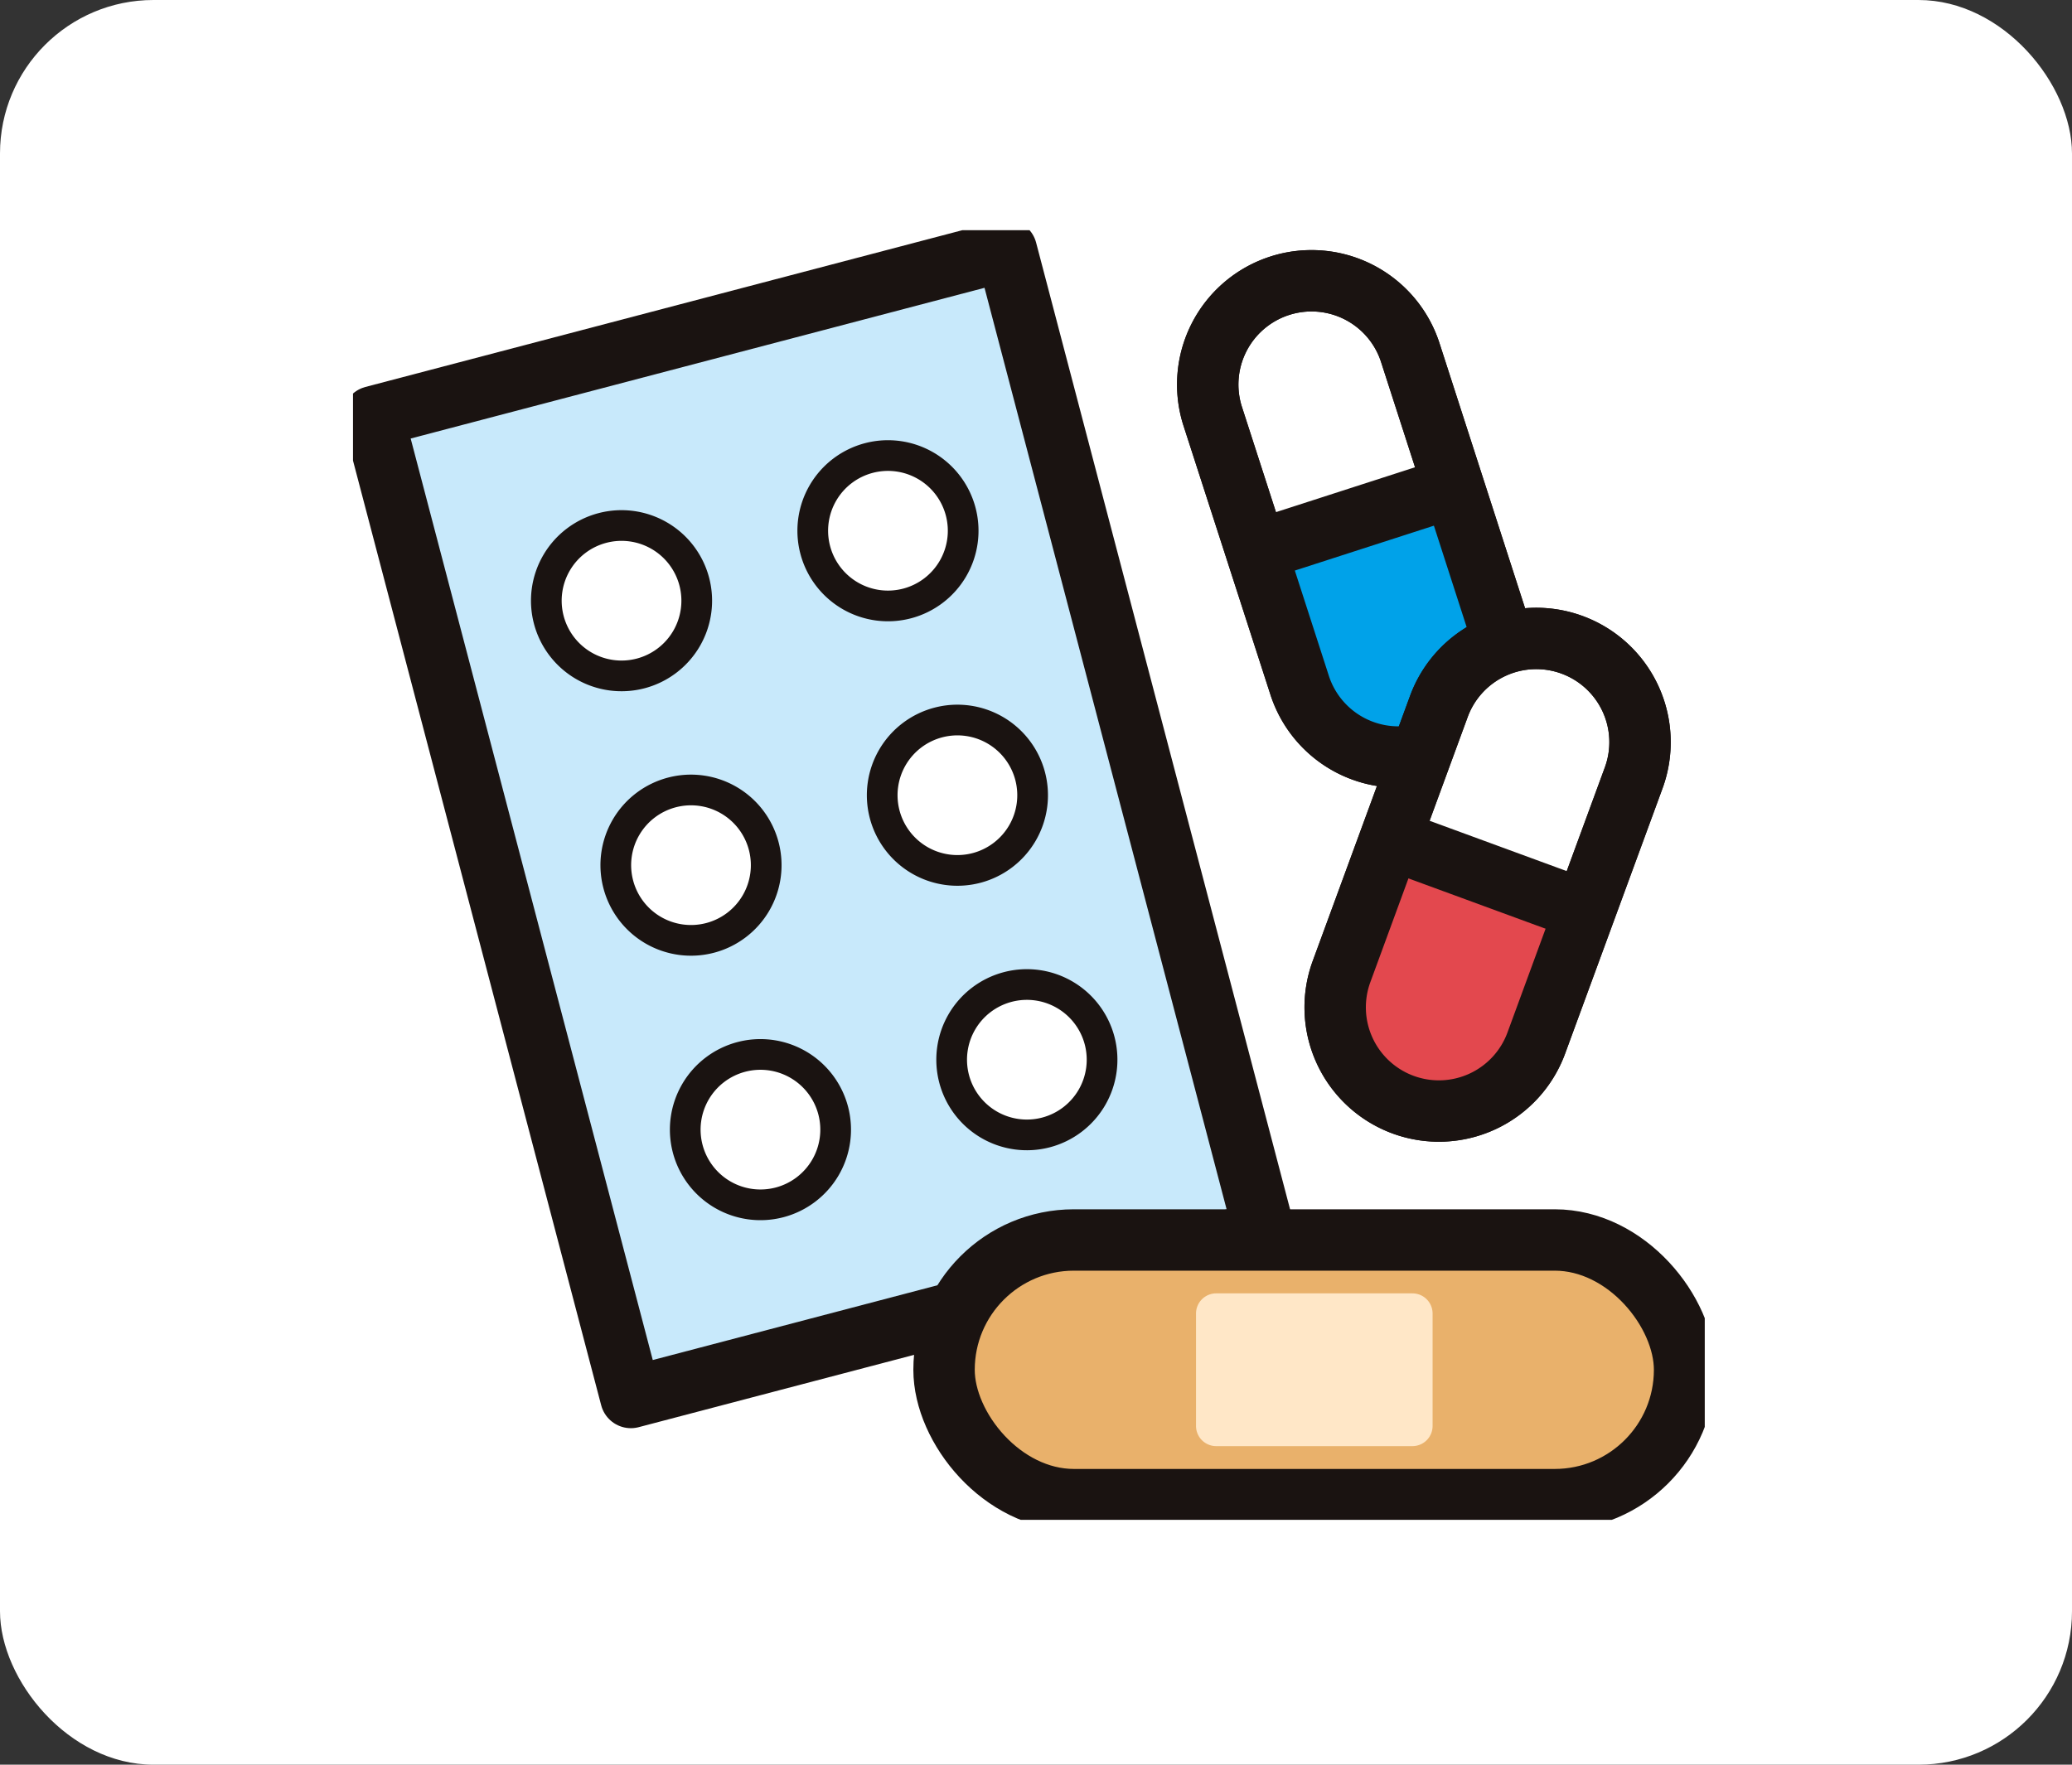
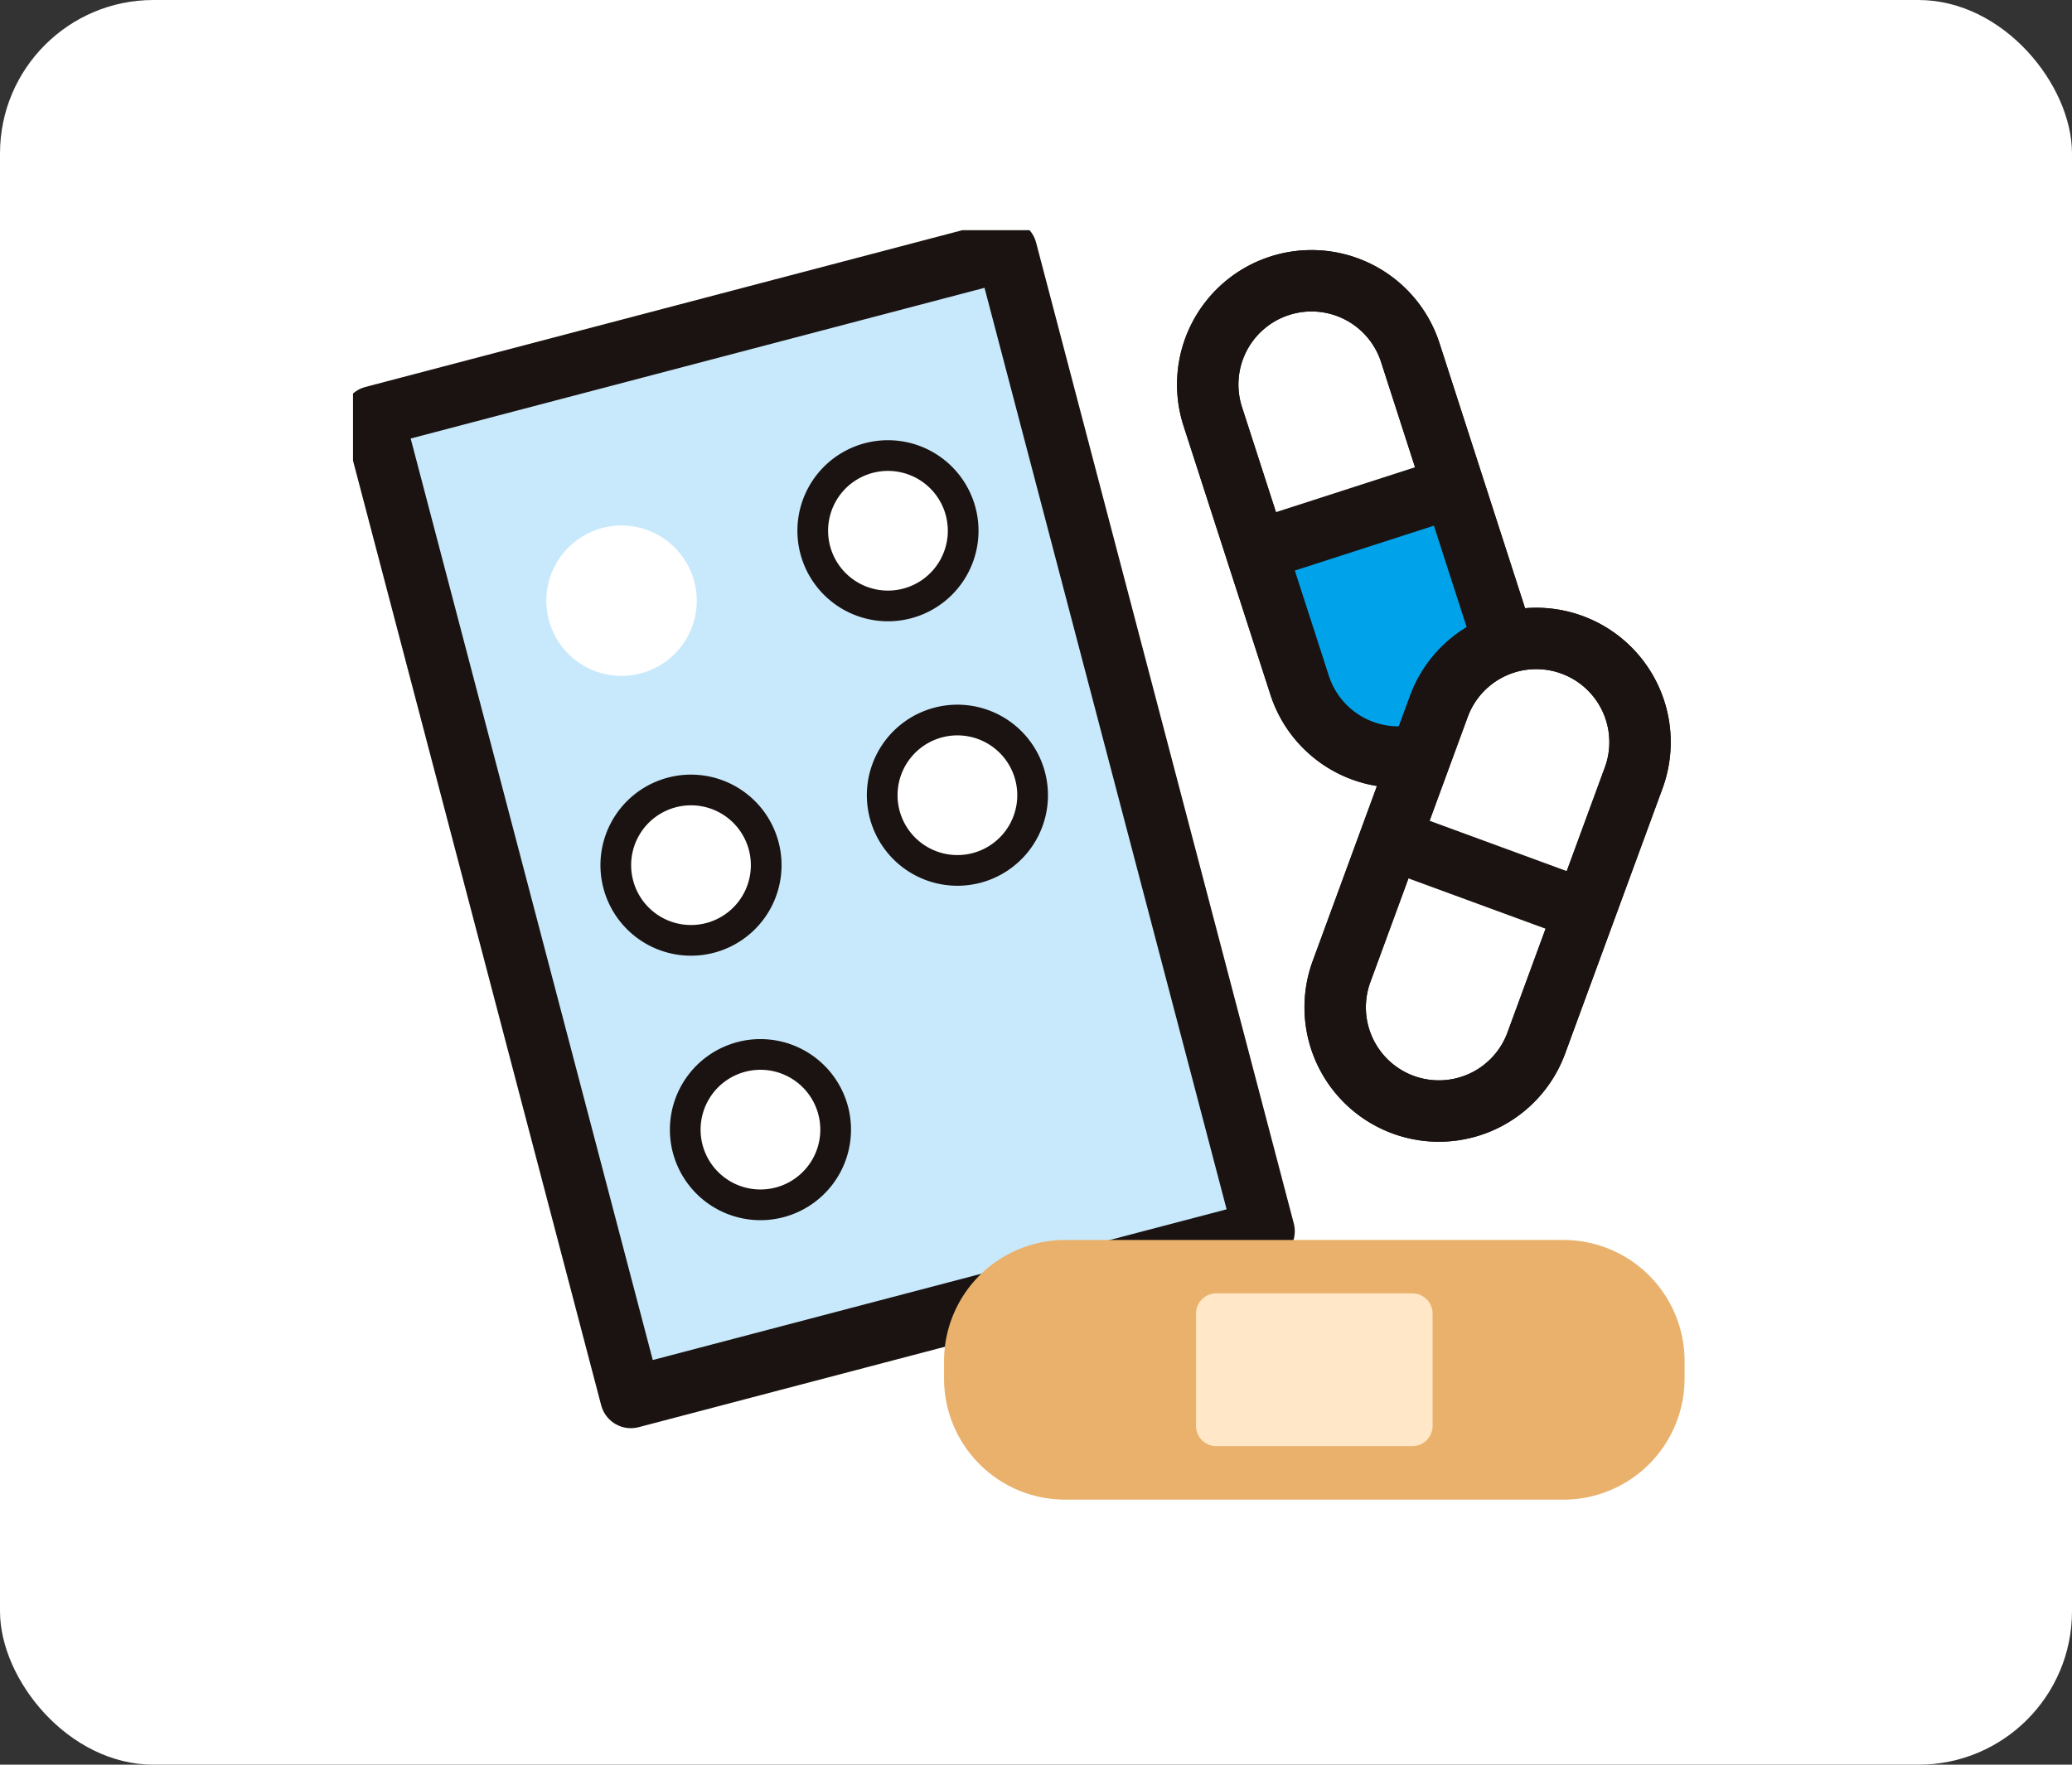
<svg xmlns="http://www.w3.org/2000/svg" width="135" height="115" viewBox="0 0 135 115">
  <rect x="0" y="0" width="135" height="115" fill="#333333" stroke="none" />
  <defs>
    <clipPath id="clip-path">
      <rect id="長方形_546" data-name="長方形 546" width="88.073" height="84.043" fill="none" />
    </clipPath>
  </defs>
  <g id="グループ_2772" data-name="グループ 2772" transform="translate(-482 -2619)">
    <rect id="長方形_557" data-name="長方形 557" width="135" height="115" rx="10" transform="translate(482 2619)" fill="#fff" />
    <g id="グループ_1172" data-name="グループ 1172" transform="translate(505 2634)">
      <rect id="長方形_543" data-name="長方形 543" width="42.665" height="66.101" transform="matrix(0.967, -0.254, 0.254, 0.967, 1.315, 12.151)" fill="#c8e9fb" />
      <g id="グループ_1171" data-name="グループ 1171">
        <g id="グループ_1170" data-name="グループ 1170" clip-path="url(#clip-path)">
          <rect id="長方形_544" data-name="長方形 544" width="42.665" height="66.101" transform="matrix(0.967, -0.254, 0.254, 0.967, 1.315, 12.151)" fill="none" stroke="#1a1311" stroke-linecap="round" stroke-linejoin="round" stroke-width="4" />
          <path id="パス_1670" data-name="パス 1670" d="M28.792,32.913a4.9,4.9,0,1,1-5.979-3.492,4.9,4.9,0,0,1,5.979,3.492" transform="translate(-6.558 -10.015)" fill="#fff" />
-           <path id="パス_1671" data-name="パス 1671" d="M28.792,32.913a4.9,4.9,0,1,1-5.979-3.492A4.9,4.9,0,0,1,28.792,32.913Z" transform="translate(-6.558 -10.015)" fill="none" stroke="#1a1311" stroke-linecap="round" stroke-linejoin="round" stroke-width="2" />
          <path id="パス_1672" data-name="パス 1672" d="M55.185,25.982a4.9,4.9,0,1,1-5.979-3.492,4.9,4.9,0,0,1,5.979,3.492" transform="translate(-15.592 -7.643)" fill="#fff" />
          <path id="パス_1673" data-name="パス 1673" d="M55.185,25.982a4.9,4.9,0,1,1-5.979-3.492A4.9,4.9,0,0,1,55.185,25.982Z" transform="translate(-15.592 -7.643)" fill="none" stroke="#1a1311" stroke-linecap="round" stroke-linejoin="round" stroke-width="2" />
          <path id="パス_1674" data-name="パス 1674" d="M35.673,59.117a4.9,4.9,0,1,1-5.979-3.492,4.9,4.9,0,0,1,5.979,3.492" transform="translate(-8.913 -18.985)" fill="#fff" />
          <path id="パス_1675" data-name="パス 1675" d="M35.673,59.117a4.9,4.9,0,1,1-5.979-3.492A4.9,4.9,0,0,1,35.673,59.117Z" transform="translate(-8.913 -18.985)" fill="none" stroke="#1a1311" stroke-linecap="round" stroke-linejoin="round" stroke-width="2" />
          <path id="パス_1676" data-name="パス 1676" d="M62.065,52.187a4.9,4.9,0,1,1-5.979-3.492,4.9,4.9,0,0,1,5.979,3.492" transform="translate(-17.947 -16.613)" fill="#fff" />
          <path id="パス_1677" data-name="パス 1677" d="M62.065,52.187a4.9,4.9,0,1,1-5.979-3.492A4.9,4.9,0,0,1,62.065,52.187Z" transform="translate(-17.947 -16.613)" fill="none" stroke="#1a1311" stroke-linecap="round" stroke-linejoin="round" stroke-width="2" />
          <path id="パス_1678" data-name="パス 1678" d="M42.553,85.321a4.9,4.9,0,1,1-5.979-3.492,4.9,4.9,0,0,1,5.979,3.492" transform="translate(-11.268 -27.954)" fill="#fff" />
          <path id="パス_1679" data-name="パス 1679" d="M42.553,85.321a4.9,4.9,0,1,1-5.979-3.492A4.9,4.9,0,0,1,42.553,85.321Z" transform="translate(-11.268 -27.954)" fill="none" stroke="#1a1311" stroke-linecap="round" stroke-linejoin="round" stroke-width="2" />
-           <path id="パス_1680" data-name="パス 1680" d="M68.946,78.391A4.9,4.9,0,1,1,62.967,74.9a4.9,4.9,0,0,1,5.979,3.492" transform="translate(-20.303 -25.582)" fill="#fff" />
-           <path id="パス_1681" data-name="パス 1681" d="M68.946,78.391A4.9,4.9,0,1,1,62.967,74.9,4.9,4.9,0,0,1,68.946,78.391Z" transform="translate(-20.303 -25.582)" fill="none" stroke="#1a1311" stroke-linecap="round" stroke-linejoin="round" stroke-width="2" />
          <path id="パス_1682" data-name="パス 1682" d="M99.17,35.722h0a6.76,6.76,0,0,1-8.51-4.356L85,13.851A6.76,6.76,0,0,1,97.872,9.7l5.654,17.515a6.759,6.759,0,0,1-4.356,8.51" transform="translate(-28.984 -1.716)" fill="#fff" />
          <path id="パス_1683" data-name="パス 1683" d="M99.17,35.722h0a6.76,6.76,0,0,1-8.51-4.356L85,13.851A6.76,6.76,0,0,1,97.872,9.7l5.654,17.515A6.759,6.759,0,0,1,99.17,35.722Z" transform="translate(-28.984 -1.716)" fill="none" stroke="#1a1311" stroke-linecap="round" stroke-linejoin="round" stroke-width="4" />
          <path id="パス_1684" data-name="パス 1684" d="M100.812,42.715A6.757,6.757,0,0,1,92.3,38.361L89.473,29.6l12.865-4.15,2.828,8.761a6.75,6.75,0,0,1-4.354,8.5" transform="translate(-30.626 -8.711)" fill="#00a2e9" />
          <path id="パス_1685" data-name="パス 1685" d="M99.17,35.722h0a6.76,6.76,0,0,1-8.51-4.356L85,13.851A6.76,6.76,0,0,1,97.872,9.7l5.654,17.515A6.759,6.759,0,0,1,99.17,35.722Z" transform="translate(-28.984 -1.716)" fill="none" stroke="#1a1311" stroke-linecap="round" stroke-linejoin="round" stroke-width="4" />
          <line id="線_475" data-name="線 475" y1="3.923" x2="12.152" transform="translate(59.205 16.854)" fill="none" stroke="#1a1311" stroke-linecap="round" stroke-linejoin="round" stroke-width="4" />
          <path id="パス_1686" data-name="パス 1686" d="M101.728,70.836h0a6.76,6.76,0,0,1-4.017-8.676l6.342-17.278a6.76,6.76,0,0,1,12.692,4.659L110.4,66.819a6.76,6.76,0,0,1-8.676,4.017" transform="translate(-33.304 -13.846)" fill="#fff" />
          <path id="パス_1687" data-name="パス 1687" d="M101.728,70.836h0a6.76,6.76,0,0,1-4.017-8.676l6.342-17.278a6.76,6.76,0,0,1,12.692,4.659L110.4,66.819A6.76,6.76,0,0,1,101.728,70.836Z" transform="translate(-33.304 -13.846)" fill="none" stroke="#1a1311" stroke-linecap="round" stroke-linejoin="round" stroke-width="4" />
-           <path id="パス_1688" data-name="パス 1688" d="M113.575,64.983l-3.17,8.636a6.757,6.757,0,1,1-12.687-4.657l3.17-8.642Z" transform="translate(-33.305 -20.647)" fill="#e3484e" />
          <path id="パス_1689" data-name="パス 1689" d="M101.728,70.836h0a6.76,6.76,0,0,1-4.017-8.676l6.342-17.278a6.76,6.76,0,0,1,12.692,4.659L110.4,66.819A6.76,6.76,0,0,1,101.728,70.836Z" transform="translate(-33.304 -13.846)" fill="none" stroke="#1a1311" stroke-linecap="round" stroke-linejoin="round" stroke-width="4" />
          <line id="線_476" data-name="線 476" x2="11.987" y2="4.4" transform="translate(67.931 39.805)" fill="none" stroke="#1a1311" stroke-linecap="round" stroke-linejoin="round" stroke-width="4" />
          <path id="パス_1690" data-name="パス 1690" d="M98.906,116.975H66.442a7.892,7.892,0,0,1-7.892-7.892v-1.137a7.893,7.893,0,0,1,7.892-7.892H98.906a7.893,7.893,0,0,1,7.892,7.892v1.137a7.892,7.892,0,0,1-7.892,7.892" transform="translate(-20.041 -34.248)" fill="#e9b16b" />
-           <rect id="長方形_545" data-name="長方形 545" width="48.249" height="16.921" rx="8.461" transform="translate(38.509 65.806)" fill="none" stroke="#1a1311" stroke-linecap="round" stroke-linejoin="round" stroke-width="4" />
          <path id="パス_1691" data-name="パス 1691" d="M97.61,115.3H84.826a1.315,1.315,0,0,1-1.315-1.315v-7.325a1.315,1.315,0,0,1,1.315-1.315H97.61a1.315,1.315,0,0,1,1.315,1.315v7.325A1.315,1.315,0,0,1,97.61,115.3" transform="translate(-28.585 -36.06)" fill="#ffe7c7" />
        </g>
      </g>
    </g>
  </g>
</svg>